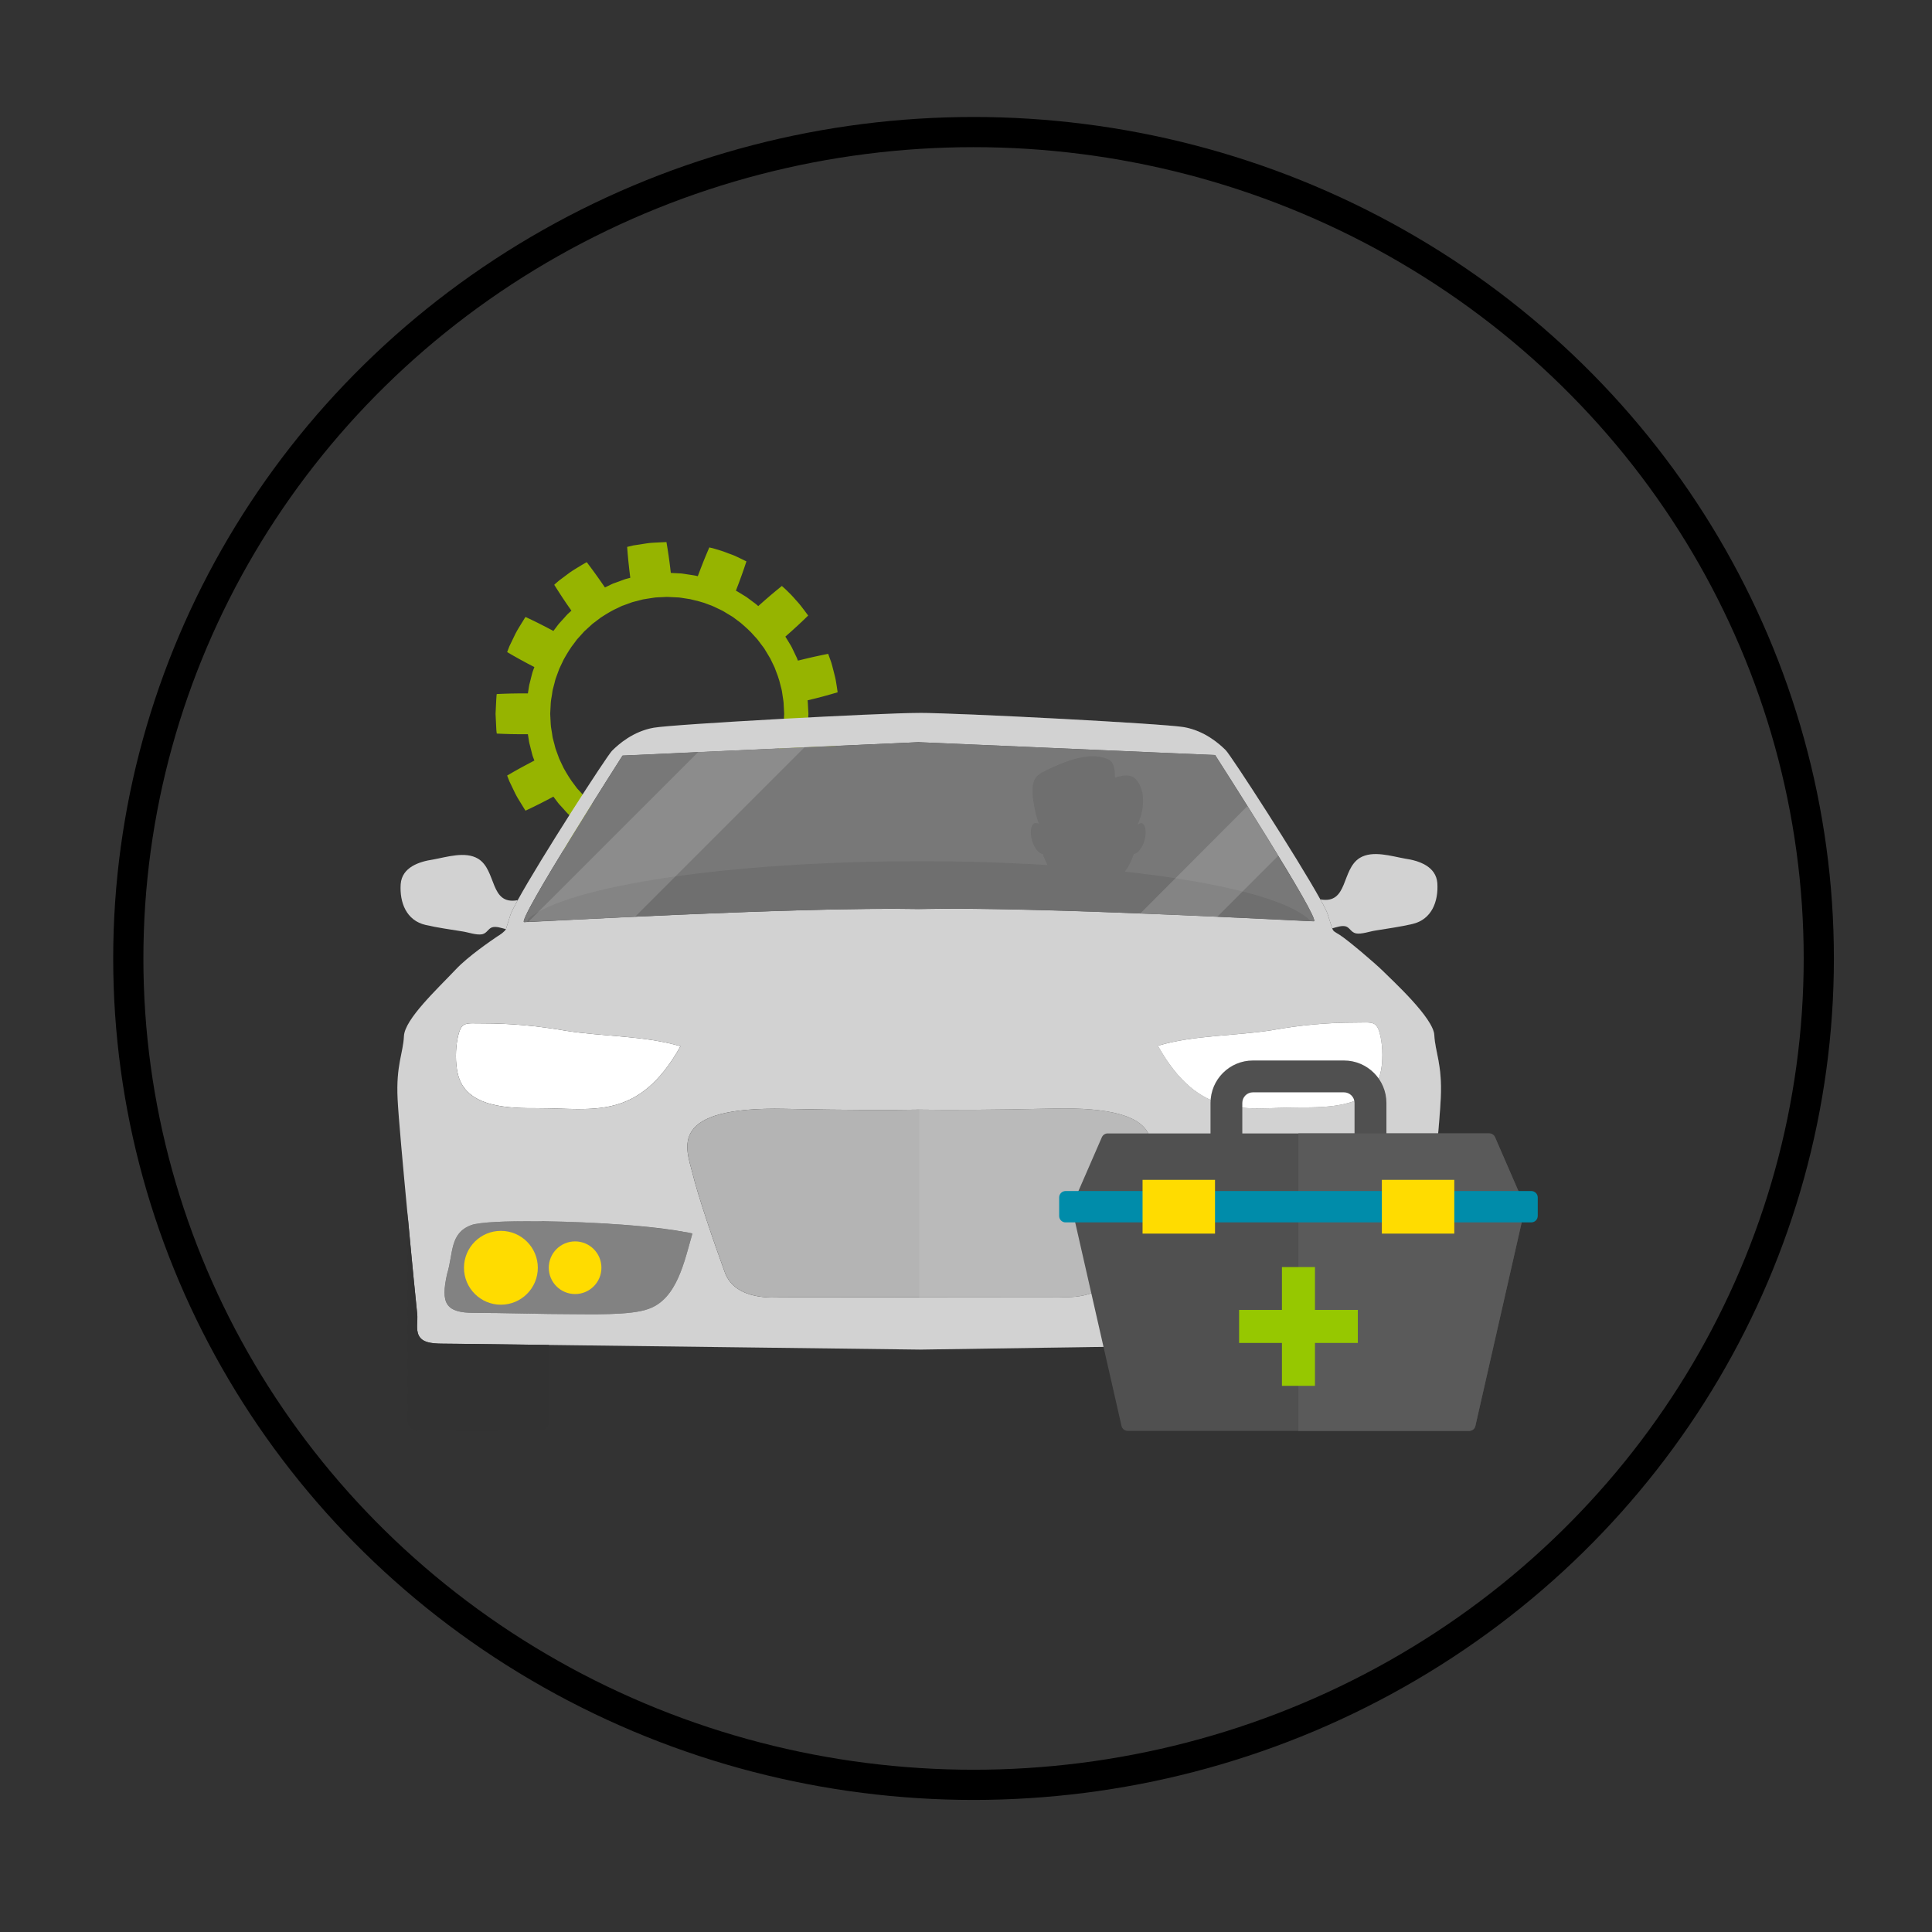
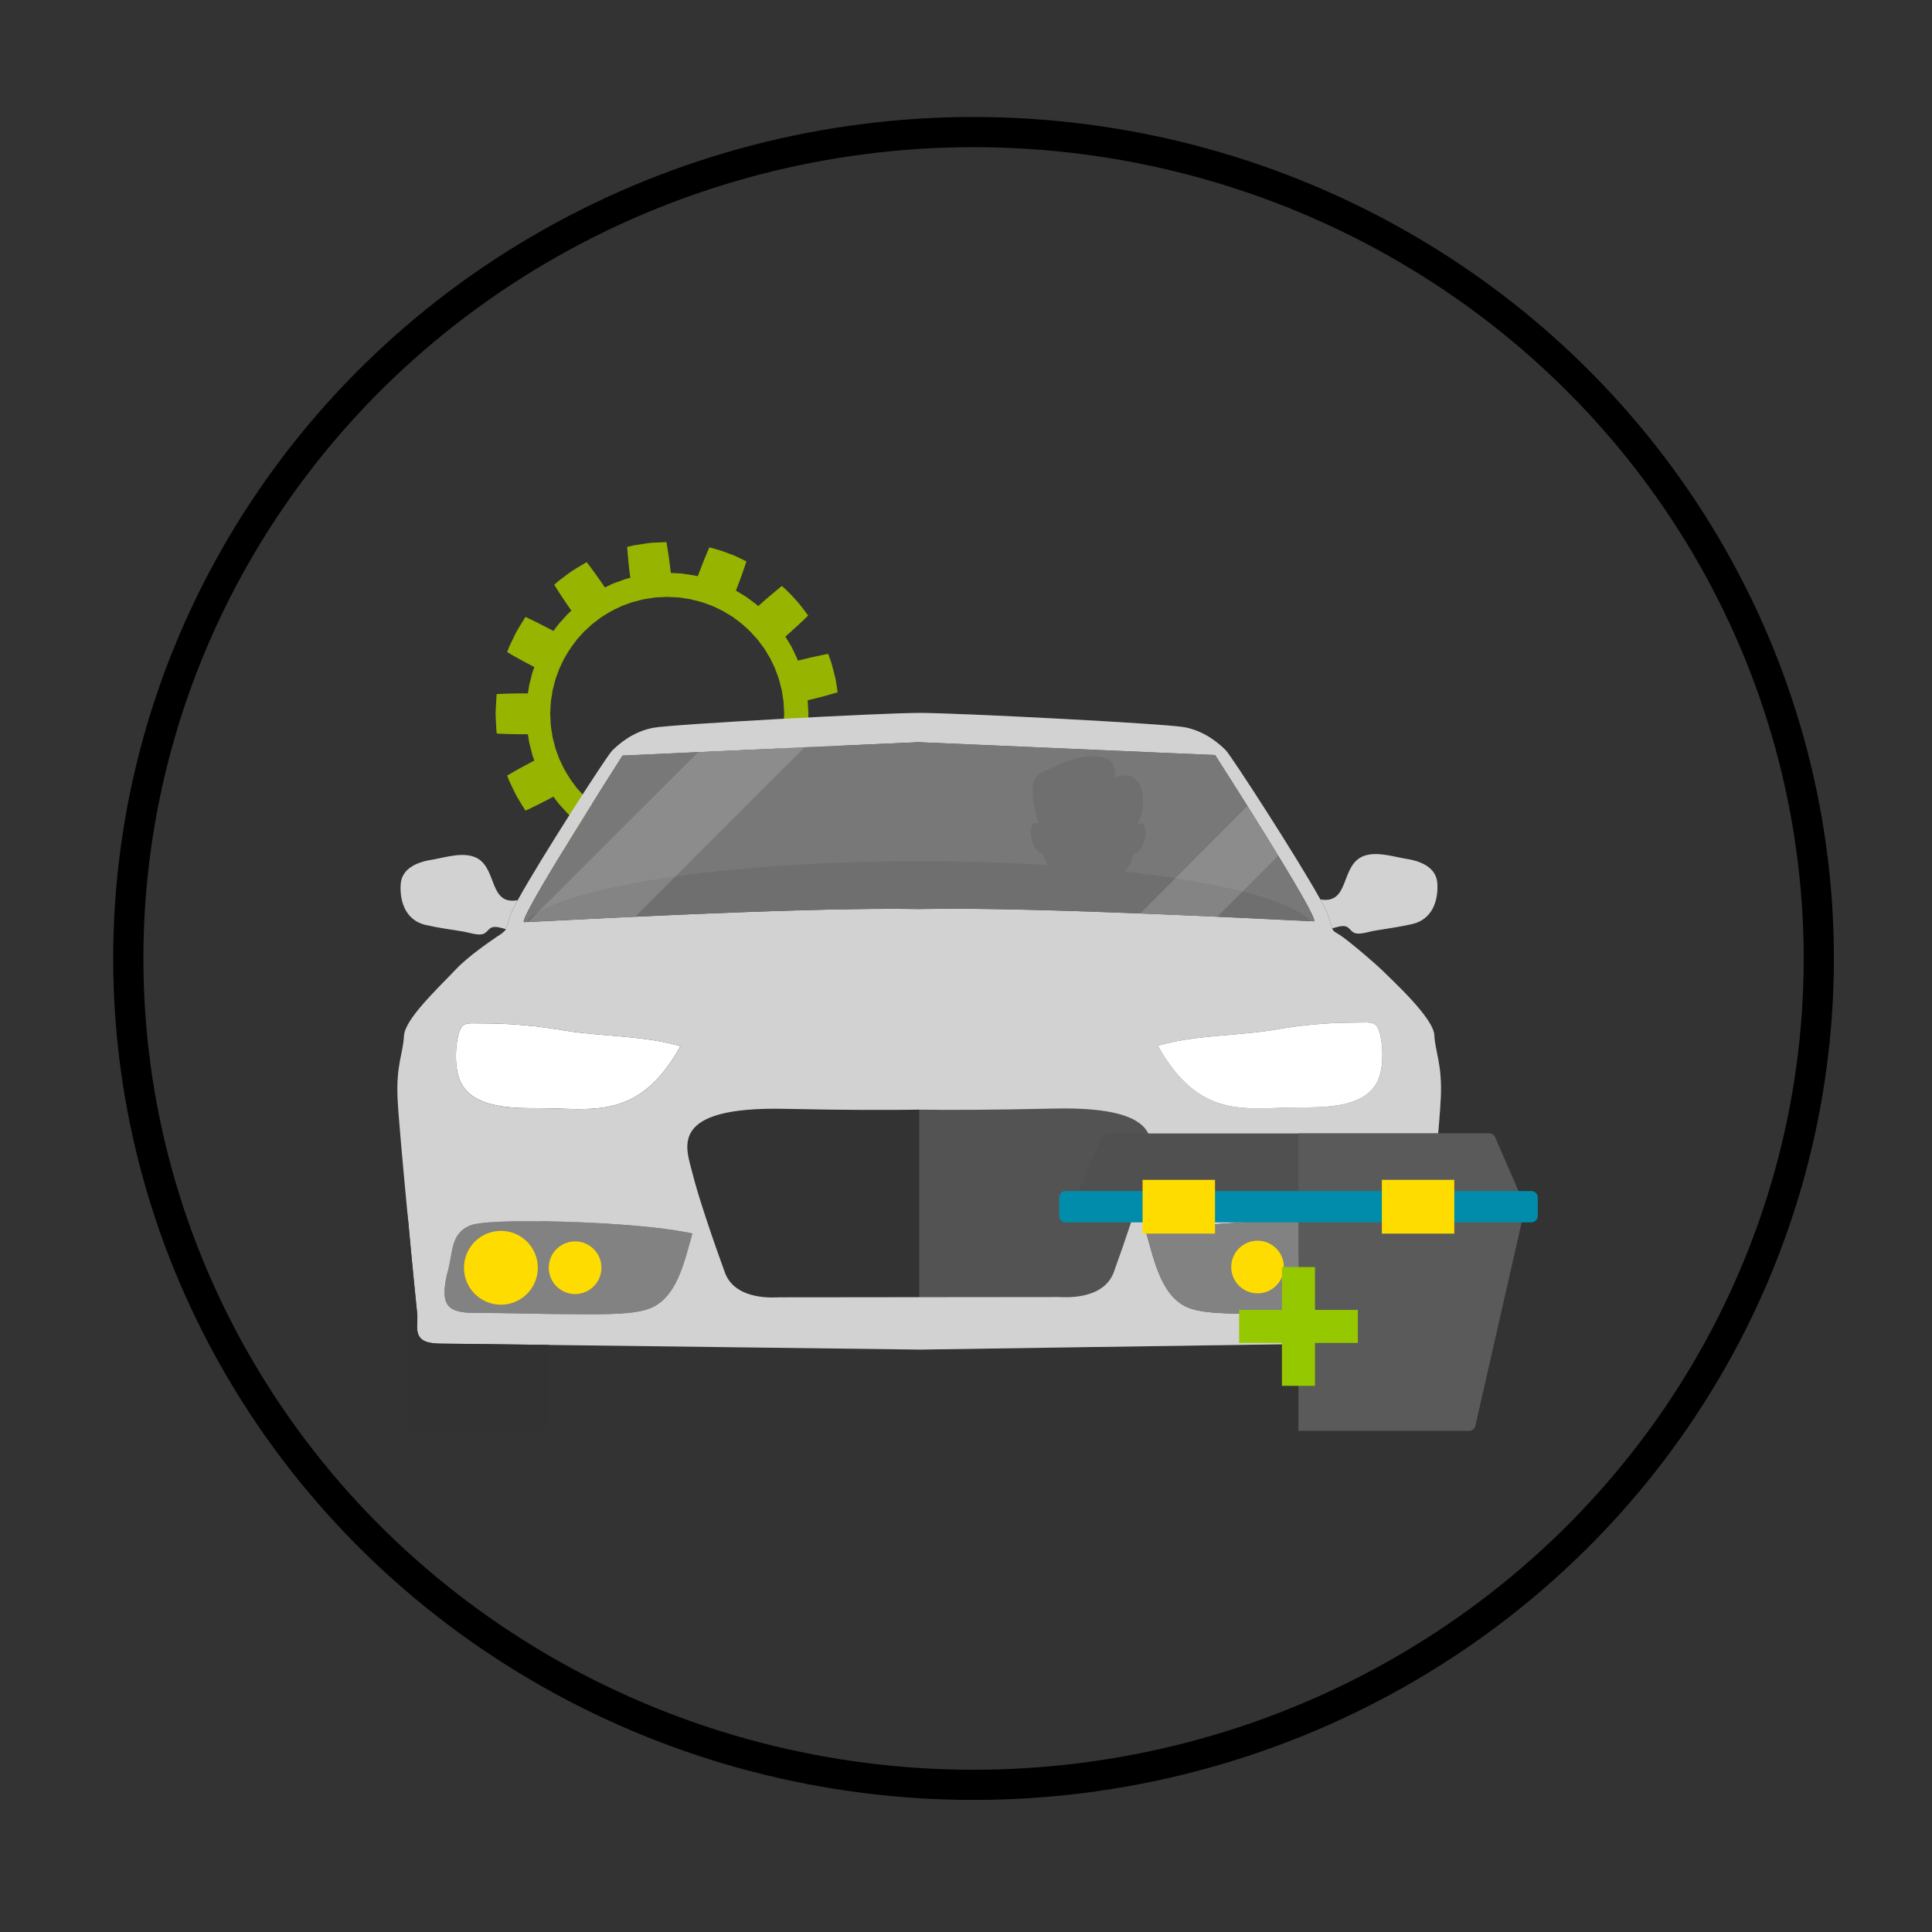
<svg xmlns="http://www.w3.org/2000/svg" version="1.1" x="0px" y="0px" width="64px" height="64px" viewBox="0 0 64 64" enable-background="new 0 0 64 64" xml:space="preserve">
  <rect x="0" y="0" width="64" height="64" fill="#333333" stroke="none" />
  <g id="Layer_2">
    <ellipse fill="none" stroke="#000000" stroke-miterlimit="10" cx="32.25" cy="31.75" rx="28" ry="27.375" />
  </g>
  <g id="Layer_1" display="none">
    <g display="inline">
      <path fill="#3DC0CD" d="M27.758,39.19c-4.242,2.951-2.229,6.7,0,6.711C29.987,45.891,32,42.142,27.758,39.19z" />
      <rect x="26.708" y="15.125" fill="#475150" width="1.994" height="5.444" />
-       <path fill="#FF5122" d="M30.173,14.038v2.122c-0.646,0.267-1.534,0.431-2.513,0.431c-0.934,0-1.785-0.149-2.422-0.395v-2.194    c0.637-0.245,1.488-0.394,2.422-0.394C28.639,13.607,29.526,13.771,30.173,14.038z" />
      <g>
        <g>
          <polygon fill="#FF5122" points="26.008,16.317 18.899,16.47 18.899,13.728 26.008,13.88     " />
          <path fill="#EA3207" d="M26.008,16.673c0,0.28-0.228,0.508-0.508,0.508h-0.719c-0.28,0-0.508-0.228-0.508-0.508v-3.25      c0-0.28,0.228-0.508,0.508-0.508H25.5c0.28,0,0.508,0.228,0.508,0.508V16.673z" />
        </g>
        <g>
          <polygon fill="#FF5122" points="29.402,13.779 36.512,13.626 36.512,16.368 29.402,16.216     " />
          <path fill="#EA3207" d="M29.402,13.423c0-0.28,0.228-0.508,0.508-0.508h0.719c0.281,0,0.508,0.228,0.508,0.508v3.25      c0,0.28-0.227,0.508-0.508,0.508H29.91c-0.28,0-0.508-0.228-0.508-0.508V13.423z" />
        </g>
      </g>
      <rect x="28.981" y="19.674" fill="#A9ABB3" width="17.528" height="5.367" />
      <path fill="#BFBFBF" d="M27.679,17.908v18.406h-3.045V20.958C24.634,18.936,26.152,17.919,27.679,17.908z" />
      <rect x="23.98" y="32.99" fill="#A9ABB3" width="7.451" height="4.717" />
      <circle fill="#71EAE6" cx="27.042" cy="43.455" r="0.716" />
      <path fill="#A9ABB3" d="M30.777,20.958v15.357h-3.098V17.908C29.225,17.897,30.777,18.914,30.777,20.958z" />
      <path fill="#BFBFBF" d="M44.532,25.806c0,0.308-0.249,0.557-0.558,0.557h-6.897c-0.308,0-0.558-0.25-0.558-0.557v-6.898    c0-0.308,0.25-0.558,0.558-0.558h6.897c0.309,0,0.558,0.25,0.558,0.558V25.806z" />
      <circle fill="#828282" cx="40.526" cy="22.357" r="3.173" />
      <polygon fill="#E0E2EB" points="38.456,21.162 40.526,19.967 42.596,21.162 42.596,23.552 40.526,24.747 38.456,23.552   " />
      <path fill="#313C3B" d="M42.336,20.907v3.797h-3.621v-3.797c-1.416,0.677-2.396,2.123-2.396,3.797c0,2.553,2.161,3.335,1.086,7.43    l0,0l-2.073,8.223l2.58,0.549l2.415-10.58c1.589-2.02,4.404-2.587,4.404-5.622C44.731,23.03,43.753,21.584,42.336,20.907z" />
      <path fill="#D1311A" d="M37.093,50.947l1.935-11.68l-4.048-0.861l-3.354,11.379c-0.367,1.411,0.518,2.845,1.944,3.147l0.467,0.1    C35.464,53.336,36.854,52.387,37.093,50.947z M34.225,51.003c-0.568-0.12-0.93-0.679-0.81-1.245    c0.12-0.568,0.679-0.93,1.245-0.809c0.568,0.12,0.93,0.678,0.81,1.245C35.349,50.762,34.791,51.123,34.225,51.003z" />
    </g>
  </g>
  <g id="Layer_3" display="none">
    <g display="inline">
      <g>
-         <path fill="#0071BC" d="M47.16,18.606H15.035c-0.661,0-1.195,0.499-1.195,1.113v22.393c0,0.614,0.535,1.112,1.195,1.112H47.16     c0.66,0,1.195-0.498,1.195-1.112V19.719C48.355,19.105,47.82,18.606,47.16,18.606z M45.029,39.523     c0,0.473-0.432,0.855-0.965,0.855H18.131c-0.533,0-0.965-0.383-0.965-0.855V22.308c0-0.473,0.432-0.855,0.965-0.855h25.934     c0.533,0,0.965,0.383,0.965,0.855V39.523z" />
        <path fill="#0071BC" d="M11.569,44.142v1.485c0,0.814,0.605,1.475,1.353,1.475h36.352c0.747,0,1.353-0.66,1.353-1.475v-1.485     H11.569z M33.787,45.861h-5.379c-0.202,0-0.365-0.171-0.365-0.381c0-0.211,0.164-0.381,0.365-0.381h5.379     c0.201,0,0.365,0.17,0.365,0.381C34.152,45.69,33.988,45.861,33.787,45.861z" />
      </g>
    </g>
  </g>
  <g id="Layer_4" display="none">
    <g display="inline">
      <path fill="#2D2D2D" d="M22.418,23.262c0,0.533-0.433,0.965-0.965,0.965H17.59c-0.534,0-0.965-0.432-0.965-0.965v-0.966    c0-0.533,0.432-0.966,0.965-0.966h3.863c0.533,0,0.965,0.433,0.965,0.966V23.262z" />
      <path fill="#EB5A48" d="M45.594,22.779H14.693c-1.067,0-1.931,0.865-1.931,1.932v17.381c0,1.066,0.864,1.932,1.931,1.932h30.901    c1.066,0,1.931-0.865,1.931-1.932V24.71C47.524,23.644,46.66,22.779,45.594,22.779z" />
      <g>
        <circle fill="#D8D7D6" cx="35.454" cy="33.401" r="9.174" />
-         <path fill="#EEEEEE" d="M35.454,40.402c-3.86,0-7-3.14-7-7.001c0-3.86,3.14-7.001,7-7.001c3.861,0,7.001,3.141,7.001,7.001     C42.455,37.263,39.315,40.402,35.454,40.402z" />
+         <path fill="#EEEEEE" d="M35.454,40.402c-3.86,0-7-3.14-7-7.001c0-3.86,3.14-7.001,7-7.001c3.861,0,7.001,3.141,7.001,7.001     C42.455,37.263,39.315,40.402,35.454,40.402" />
        <circle fill="#2EAEB7" cx="35.454" cy="33.401" r="4.828" />
        <path fill="#586273" d="M38.352,34.85c0,0.267-0.217,0.483-0.483,0.483H33.04c-0.266,0-0.483-0.217-0.483-0.483v-2.897     c0-0.265,0.217-0.482,0.483-0.482h4.828c0.267,0,0.483,0.217,0.483,0.482V34.85z" />
      </g>
      <g>
        <path fill="#2D2D2D" d="M25.315,27.607c0,0.534-0.433,0.966-0.966,0.966h-7.725c-0.534,0-0.966-0.432-0.966-0.966v-0.965     c0-0.534,0.433-0.966,0.966-0.966h7.725c0.533,0,0.966,0.433,0.966,0.966V27.607z" />
        <rect x="17.59" y="25.676" fill="#F6C700" width="5.794" height="2.897" />
      </g>
      <circle fill="#BC3B31" cx="21.935" cy="31.953" r="1.448" />
    </g>
  </g>
  <g id="Layer_5" display="none">
    <g display="inline">
      <path d="M32.938,13.728c-6.129,0-11.116,4.987-11.116,11.117c0,3.25,1.422,6.327,3.902,8.444c0.674,0.575,1.372,1.719,1.372,2.637    v2.408h-1.063v5.613c0,2.108,0.911,3.999,2.344,5.296c0.652,1.03,2.384,1.742,4.491,1.773c0.023,0,0.046,0.004,0.07,0.004    c0.008,0,0.016-0.001,0.024-0.001c0.016,0,0.031,0.001,0.047,0.001c2.348,0,4.258-0.848,4.773-2.042    c0.6-0.604,1.086-1.32,1.438-2.113l0.181,0.021l0.044-0.403l-0.066-0.008c0.295-0.786,0.464-1.637,0.464-2.527v-5.613h-1.063    v-2.408c0-0.918,0.697-2.062,1.372-2.637c2.479-2.117,3.902-5.194,3.902-8.444C44.056,18.715,39.068,13.728,32.938,13.728z     M33.033,50.309c-1.622,0-2.939-0.395-3.004-0.891h6.007C35.972,49.914,34.653,50.309,33.033,50.309z M37.563,48.014h-9.25    c-0.595-0.712-1.032-1.563-1.269-2.498l11.325,1.256C38.149,47.219,37.879,47.637,37.563,48.014z M38.553,46.384l-11.602-1.286    c-0.068-0.374-0.107-0.758-0.107-1.15v-0.887l12.166,1.35C38.96,45.104,38.806,45.77,38.553,46.384z M39.033,43.947    c0,0.02-0.002,0.037-0.002,0.057L26.88,42.657l-0.037,0.33v-2.358l12.189,1.352V43.947z M39.033,39.145v2.428L26.88,40.226    l-0.037,0.329v-1.41H39.033z M30.699,23.613c0.3,0.115,0.62,0.172,0.938,0.172c0.4,0,0.792-0.089,1.128-0.251    c0.303,0.162,0.656,0.251,1.016,0.251c0.231,0,0.465-0.038,0.687-0.111c0.018,0.2,0.098,0.405,0.251,0.595    c0.302,0.376,0.862,0.674,1.482,0.674c0.063,0,0.129-0.008,0.192-0.015l-1.871,6.414c-0.304-0.654-0.962-1.111-1.729-1.111    c-0.781,0-1.453,0.473-1.749,1.146l-2.146-6.439c0.024,0.001,0.047,0.005,0.07,0.005c0.62,0,1.181-0.298,1.483-0.674    C30.619,24.059,30.697,23.832,30.699,23.613z M32.394,22.939c-0.422-0.579-0.249-1.319,0.373-1.731    c0.689,0.413,0.883,1.152,0.413,1.731c-0.112,0.138-0.253,0.254-0.413,0.35C32.623,23.193,32.495,23.077,32.394,22.939z     M34.299,32.141v6.193h-3.01v-6.193c0-0.83,0.675-1.504,1.505-1.504S34.299,31.311,34.299,32.141z M39.627,32.672    c-0.823,0.703-1.657,2.046-1.657,3.254v2.408h-3.266V32.17l2.165-7.423l-0.123-0.036l-0.018-0.053    c-0.03,0.01-0.061,0.014-0.091,0.021l-0.157-0.046l-0.025,0.088c-0.652,0.097-1.269-0.194-1.578-0.58    c-0.146-0.181-0.209-0.369-0.207-0.548c0.023-0.01,0.047-0.018,0.068-0.029l-0.063-0.086c0.014-0.065,0.035-0.129,0.07-0.188    l-0.175-0.103c-0.05,0.084-0.08,0.173-0.098,0.265c-0.485,0.192-1.04,0.167-1.488-0.041c0.163-0.104,0.309-0.225,0.425-0.369    c0.553-0.681,0.309-1.557-0.529-2.024l-0.063-0.087c-0.019,0.009-0.035,0.02-0.052,0.029c-0.02-0.01-0.038-0.021-0.058-0.029    l-0.101,0.124c-0.708,0.475-0.907,1.323-0.422,1.987c0.101,0.138,0.227,0.257,0.366,0.358c-0.55,0.24-1.255,0.255-1.839-0.007    l-0.025,0.031c-0.018-0.082-0.045-0.162-0.089-0.236l-0.175,0.103c0.149,0.253,0.102,0.563-0.13,0.852    c-0.292,0.363-0.855,0.638-1.464,0.588l-0.035-0.104l-0.202,0.067c-0.051-0.012-0.102-0.019-0.152-0.036l-0.031,0.097l0,0l0,0    l-0.031,0.096c0.023,0.007,0.045,0.01,0.068,0.016l2.436,7.307v6.161h-2.976v-2.408c0-1.208-0.833-2.551-1.656-3.254    c-2.3-1.962-3.618-4.815-3.618-7.827c0-5.683,4.623-10.306,10.306-10.306c5.683,0,10.307,4.624,10.307,10.306    C43.245,27.856,41.926,30.71,39.627,32.672z" />
    </g>
  </g>
  <g id="Layer_6">
    <g>
      <g>
        <path fill="#96B400" d="M27.031,24.166c-0.094-0.024-0.189-0.047-0.277-0.068c0.001-0.033,0.007-0.066,0.007-0.097     c0.011-0.211,0.019-0.353,0.019-0.353s-0.008-0.14-0.019-0.353c0-0.031-0.005-0.064-0.007-0.097     c0.088-0.021,0.184-0.044,0.278-0.067c0.36-0.09,0.716-0.198,0.716-0.198s-0.013-0.082-0.03-0.203     c-0.009-0.061-0.021-0.132-0.034-0.208c-0.014-0.076-0.037-0.155-0.056-0.235c-0.044-0.158-0.076-0.32-0.124-0.435     c-0.043-0.116-0.07-0.193-0.07-0.193s-0.367,0.071-0.728,0.158c-0.095,0.022-0.188,0.045-0.274,0.067     c-0.012-0.03-0.024-0.062-0.035-0.09c-0.092-0.191-0.153-0.319-0.153-0.319s-0.013-0.033-0.044-0.085     c-0.033-0.052-0.079-0.127-0.133-0.219c-0.016-0.025-0.035-0.054-0.051-0.082c0.067-0.06,0.141-0.124,0.213-0.189     c0.279-0.249,0.543-0.509,0.543-0.509s-0.05-0.066-0.123-0.166c-0.073-0.099-0.173-0.23-0.286-0.349     c-0.212-0.251-0.463-0.465-0.463-0.465s-0.292,0.233-0.57,0.478c-0.073,0.064-0.145,0.128-0.212,0.188     c-0.025-0.021-0.051-0.044-0.074-0.064c-0.169-0.127-0.283-0.211-0.283-0.211s-0.026-0.023-0.081-0.054     c-0.052-0.032-0.127-0.079-0.218-0.133c-0.026-0.015-0.056-0.032-0.084-0.049c0.033-0.084,0.068-0.176,0.102-0.267     c0.132-0.349,0.246-0.702,0.246-0.702s-0.074-0.037-0.185-0.091c-0.056-0.025-0.121-0.056-0.189-0.09     c-0.071-0.032-0.15-0.058-0.227-0.086c-0.306-0.125-0.628-0.196-0.628-0.196s-0.15,0.342-0.282,0.689     c-0.035,0.089-0.069,0.18-0.1,0.264c-0.032-0.008-0.066-0.016-0.095-0.022c-0.209-0.032-0.349-0.054-0.349-0.054     s-0.036-0.006-0.096-0.014c-0.062-0.003-0.15-0.008-0.255-0.013c-0.031-0.002-0.066-0.003-0.098-0.005     c-0.01-0.09-0.021-0.186-0.034-0.283c-0.024-0.185-0.05-0.371-0.073-0.51c-0.022-0.137-0.038-0.229-0.038-0.229     s-0.083,0.003-0.206,0.009c-0.122,0.01-0.287,0.007-0.449,0.034c-0.163,0.024-0.325,0.05-0.447,0.069     c-0.12,0.029-0.2,0.048-0.2,0.048s0.026,0.375,0.07,0.744c0.01,0.097,0.022,0.192,0.034,0.28     c-0.031,0.009-0.065,0.017-0.094,0.024c-0.104,0.023-0.184,0.064-0.243,0.082c-0.058,0.021-0.09,0.033-0.09,0.033     s-0.033,0.013-0.092,0.033c-0.06,0.018-0.138,0.059-0.233,0.105c-0.027,0.012-0.059,0.027-0.088,0.042     c-0.051-0.074-0.105-0.153-0.161-0.233c-0.213-0.306-0.441-0.604-0.441-0.604s-0.019,0.009-0.051,0.027     c-0.03,0.018-0.074,0.044-0.128,0.075c-0.104,0.066-0.249,0.146-0.383,0.241c-0.131,0.099-0.263,0.197-0.361,0.27     c-0.096,0.079-0.154,0.136-0.154,0.136s0.198,0.319,0.407,0.625c0.055,0.08,0.109,0.159,0.162,0.232     c-0.024,0.022-0.051,0.045-0.073,0.066c-0.081,0.069-0.133,0.141-0.176,0.185c-0.042,0.046-0.065,0.071-0.065,0.071     s-0.023,0.026-0.065,0.072c-0.044,0.043-0.094,0.116-0.159,0.201c-0.02,0.023-0.039,0.051-0.059,0.077     c-0.079-0.042-0.165-0.087-0.25-0.132c-0.331-0.173-0.673-0.331-0.673-0.331s-0.014,0.016-0.032,0.047     c-0.02,0.03-0.045,0.074-0.078,0.126c-0.063,0.107-0.156,0.244-0.229,0.391c-0.071,0.149-0.142,0.298-0.196,0.407     c-0.046,0.115-0.074,0.193-0.074,0.193s0.323,0.191,0.652,0.365c0.085,0.046,0.17,0.09,0.25,0.131     c-0.012,0.031-0.024,0.064-0.035,0.092c-0.04,0.098-0.052,0.187-0.071,0.245c-0.015,0.06-0.023,0.094-0.023,0.094     s-0.008,0.034-0.024,0.094c-0.019,0.06-0.031,0.146-0.047,0.251c-0.003,0.03-0.01,0.063-0.015,0.096c-0.09,0-0.186,0-0.282,0     c-0.374,0.002-0.75,0.021-0.75,0.021s-0.014,0.082-0.017,0.204c-0.006,0.124-0.015,0.288-0.022,0.451     c0.007,0.164,0.016,0.328,0.022,0.452c0.003,0.123,0.019,0.203,0.019,0.203s0.375,0.02,0.748,0.021     c0.097,0.001,0.193,0.001,0.282,0c0.005,0.033,0.012,0.068,0.015,0.097c0.016,0.104,0.028,0.192,0.047,0.251     c0.016,0.06,0.024,0.094,0.024,0.094s0.009,0.034,0.024,0.094c0.018,0.058,0.03,0.147,0.07,0.245     c0.011,0.028,0.022,0.061,0.035,0.091c-0.081,0.042-0.166,0.085-0.25,0.132c-0.329,0.173-0.652,0.365-0.652,0.365     s0.027,0.077,0.074,0.192c0.054,0.111,0.125,0.26,0.196,0.407c0.073,0.147,0.166,0.284,0.229,0.389     c0.032,0.054,0.058,0.097,0.078,0.128c0.018,0.032,0.032,0.047,0.032,0.047s0.342-0.159,0.673-0.332     c0.085-0.044,0.171-0.089,0.25-0.132c0.02,0.027,0.039,0.055,0.059,0.079c0.065,0.084,0.114,0.157,0.159,0.2     c0.042,0.046,0.065,0.071,0.065,0.071s0.024,0.026,0.065,0.072c0.043,0.043,0.096,0.117,0.176,0.185     c0.022,0.02,0.049,0.043,0.073,0.066c-0.052,0.073-0.107,0.152-0.162,0.231c-0.209,0.307-0.407,0.626-0.407,0.626     s0.06,0.057,0.154,0.135c0.099,0.074,0.23,0.172,0.361,0.271c0.134,0.095,0.279,0.174,0.383,0.24     c0.054,0.032,0.098,0.059,0.128,0.077c0.032,0.015,0.051,0.025,0.051,0.025s0.229-0.299,0.441-0.605     c0.056-0.079,0.11-0.158,0.161-0.233c0.029,0.015,0.061,0.03,0.088,0.042c0.095,0.046,0.174,0.086,0.233,0.104     c0.059,0.022,0.092,0.034,0.092,0.034s0.033,0.012,0.09,0.033c0.059,0.018,0.139,0.058,0.243,0.081     c0.029,0.007,0.063,0.017,0.094,0.025c-0.011,0.088-0.024,0.185-0.034,0.28c-0.044,0.37-0.07,0.744-0.07,0.744     s0.081,0.019,0.201,0.049c0.122,0.019,0.284,0.043,0.447,0.068c0.163,0.028,0.328,0.023,0.449,0.034     c0.125,0.006,0.206,0.01,0.206,0.01s0.015-0.092,0.038-0.23c0.022-0.139,0.049-0.325,0.073-0.51     c0.012-0.096,0.023-0.192,0.034-0.282c0.032-0.002,0.067-0.003,0.098-0.005c0.104-0.005,0.193-0.01,0.255-0.013     c0.061-0.007,0.096-0.013,0.096-0.013s0.14-0.021,0.349-0.054c0.029-0.006,0.063-0.014,0.095-0.022     c0.03,0.084,0.065,0.175,0.1,0.265c0.132,0.346,0.283,0.688,0.283,0.688c0,0,0.321-0.072,0.627-0.196     c0.077-0.03,0.156-0.056,0.227-0.086c0.069-0.034,0.133-0.065,0.189-0.091c0.111-0.055,0.185-0.09,0.185-0.09     s-0.114-0.354-0.246-0.702c-0.032-0.091-0.068-0.182-0.102-0.266c0.028-0.017,0.059-0.034,0.084-0.05     c0.091-0.055,0.166-0.101,0.218-0.133c0.054-0.03,0.081-0.054,0.081-0.054s0.113-0.084,0.283-0.212     c0.023-0.02,0.049-0.042,0.074-0.063c0.067,0.06,0.139,0.124,0.212,0.187c0.279,0.245,0.57,0.478,0.57,0.478     s0.251-0.213,0.463-0.465c0.115-0.119,0.213-0.25,0.286-0.35c0.073-0.098,0.123-0.164,0.123-0.164s-0.264-0.26-0.543-0.51     c-0.072-0.065-0.146-0.129-0.213-0.188c0.017-0.028,0.035-0.057,0.051-0.083c0.054-0.091,0.101-0.166,0.133-0.218     c0.031-0.053,0.044-0.087,0.044-0.087s0.062-0.127,0.153-0.317c0.011-0.028,0.023-0.061,0.035-0.091     c0.087,0.023,0.18,0.046,0.274,0.068c0.361,0.087,0.728,0.158,0.728,0.158s0.027-0.077,0.07-0.193     c0.048-0.114,0.079-0.276,0.124-0.436c0.02-0.079,0.042-0.159,0.056-0.234c0.013-0.077,0.024-0.148,0.034-0.208     c0.017-0.122,0.03-0.204,0.03-0.204S27.391,24.255,27.031,24.166z M25.497,25.518c-0.028,0.044-0.064,0.106-0.111,0.181     c-0.024,0.038-0.048,0.079-0.074,0.122c-0.031,0.039-0.064,0.082-0.095,0.125c-0.066,0.088-0.133,0.184-0.217,0.267     c-0.151,0.18-0.331,0.332-0.463,0.447c-0.141,0.105-0.234,0.175-0.234,0.175s-0.021,0.021-0.067,0.045     c-0.044,0.027-0.107,0.064-0.182,0.11c-0.038,0.022-0.077,0.049-0.121,0.071c-0.045,0.021-0.093,0.045-0.142,0.069     c-0.099,0.049-0.204,0.101-0.315,0.135c-0.216,0.091-0.446,0.139-0.615,0.181c-0.173,0.027-0.29,0.043-0.29,0.043     s-0.028,0.006-0.079,0.012c-0.052,0.003-0.125,0.006-0.212,0.01c-0.089,0.004-0.191,0.014-0.301,0.002     c-0.109-0.01-0.228-0.002-0.344-0.024c-0.115-0.019-0.231-0.032-0.339-0.054c-0.105-0.027-0.205-0.053-0.29-0.074     c-0.086-0.019-0.152-0.053-0.201-0.067c-0.048-0.019-0.075-0.029-0.075-0.029s-0.027-0.009-0.076-0.026     c-0.049-0.014-0.114-0.049-0.192-0.086c-0.162-0.07-0.363-0.189-0.559-0.318c-0.093-0.07-0.187-0.141-0.274-0.207     c-0.081-0.074-0.156-0.143-0.222-0.202c-0.068-0.056-0.11-0.117-0.147-0.153c-0.034-0.038-0.054-0.06-0.054-0.06     s-0.02-0.021-0.055-0.059c-0.037-0.035-0.077-0.097-0.13-0.167c-0.111-0.137-0.233-0.336-0.348-0.541     c-0.048-0.106-0.103-0.21-0.147-0.31c-0.037-0.104-0.073-0.199-0.103-0.281c-0.034-0.082-0.042-0.155-0.058-0.204     c-0.013-0.05-0.021-0.078-0.021-0.078s-0.006-0.029-0.02-0.078c-0.017-0.049-0.027-0.121-0.038-0.208     c-0.012-0.087-0.037-0.187-0.042-0.296c-0.006-0.11-0.012-0.228-0.018-0.345c0.006-0.117,0.012-0.234,0.018-0.344     c0.005-0.11,0.03-0.21,0.042-0.296c0.011-0.087,0.021-0.16,0.038-0.209c0.013-0.05,0.02-0.078,0.02-0.078     s0.008-0.028,0.021-0.077c0.016-0.049,0.024-0.123,0.058-0.204c0.03-0.082,0.066-0.179,0.103-0.281     c0.044-0.1,0.099-0.203,0.147-0.31c0.114-0.204,0.236-0.404,0.348-0.54c0.053-0.07,0.093-0.131,0.13-0.167     c0.035-0.038,0.055-0.06,0.055-0.06s0.021-0.021,0.054-0.06c0.037-0.036,0.079-0.097,0.147-0.153     c0.065-0.059,0.141-0.128,0.222-0.203c0.087-0.064,0.182-0.136,0.274-0.207c0.196-0.128,0.397-0.249,0.559-0.317     c0.079-0.039,0.143-0.073,0.192-0.086c0.049-0.018,0.076-0.028,0.076-0.028s0.027-0.009,0.075-0.027     c0.049-0.014,0.115-0.049,0.201-0.067c0.084-0.022,0.184-0.047,0.29-0.075c0.107-0.021,0.224-0.034,0.339-0.054     c0.116-0.022,0.233-0.014,0.344-0.024c0.109-0.011,0.212-0.002,0.301,0.003c0.087,0.004,0.16,0.007,0.212,0.01     c0.051,0.006,0.079,0.011,0.079,0.011s0.116,0.018,0.29,0.045c0.169,0.042,0.399,0.089,0.615,0.179     c0.112,0.036,0.216,0.088,0.314,0.136c0.05,0.023,0.098,0.047,0.143,0.069c0.044,0.022,0.083,0.049,0.121,0.072     c0.075,0.044,0.138,0.083,0.182,0.109c0.045,0.024,0.067,0.045,0.067,0.045s0.093,0.07,0.233,0.175     c0.133,0.116,0.313,0.267,0.463,0.447c0.084,0.082,0.15,0.178,0.217,0.267c0.031,0.044,0.064,0.086,0.095,0.126     c0.026,0.043,0.05,0.084,0.074,0.121c0.045,0.075,0.083,0.136,0.109,0.182c0.029,0.042,0.038,0.069,0.038,0.07     c0,0,0.051,0.106,0.127,0.263c0.062,0.164,0.152,0.38,0.2,0.609c0.014,0.057,0.033,0.112,0.042,0.169     c0.009,0.057,0.018,0.113,0.025,0.167c0.016,0.109,0.036,0.209,0.035,0.298c0.01,0.176,0.016,0.293,0.016,0.293     s-0.005,0.117-0.016,0.293c0.001,0.089-0.019,0.189-0.035,0.298c-0.007,0.054-0.016,0.109-0.025,0.167     c-0.009,0.056-0.028,0.112-0.042,0.169c-0.048,0.229-0.139,0.445-0.2,0.608c-0.077,0.159-0.127,0.264-0.127,0.264     S25.524,25.476,25.497,25.518z" />
      </g>
      <g>
        <path fill="#FFFFFF" d="M22.542,34.658c-1.39,2.488-2.924,2.051-4.69,2.052c-0.962,0.002-2.445,0.003-2.691-1.162     c-0.077-0.321-0.077-0.802,0-1.165c0.12-0.559,0.243-0.481,0.842-0.482c0.921,0,1.808,0.082,2.729,0.242     C19.937,34.339,21.341,34.301,22.542,34.658z" />
        <path fill="#828282" d="M22.937,40.862c-0.266,0.912-0.504,2.179-1.467,2.502c-0.588,0.216-1.944,0.169-2.587,0.169     c-1.071,0.001-2.092-0.042-3.164-0.042c-0.963,0.001-1.123-0.319-0.909-1.283c0.214-0.696,0.083-1.357,0.8-1.624     C16.282,40.333,21.04,40.449,22.937,40.862z" />
        <path fill="#D2D2D2" d="M17.15,29.82c-0.125,0.225-0.21,0.395-0.241,0.486c-0.086,0.267-0.122,0.399-0.15,0.474     c-0.154-0.039-0.324-0.104-0.462-0.06c-0.136,0.054-0.161,0.186-0.32,0.228c-0.191,0.038-0.47-0.066-0.656-0.093     c-0.402-0.066-0.817-0.121-1.219-0.214c-0.644-0.146-0.868-0.747-0.829-1.351c0.041-0.562,0.613-0.748,1.068-0.816     c0.453-0.081,1.07-0.284,1.498-0.027C16.461,28.83,16.214,29.992,17.15,29.82z" />
        <path fill="#D2D2D2" d="M47.513,34.288c-0.031-0.563-1.345-1.768-1.722-2.141c-0.248-0.242-1.118-0.987-1.411-1.176     c-0.174-0.108-0.209-0.109-0.249-0.217c-0.028-0.075-0.065-0.209-0.153-0.477c-0.03-0.089-0.113-0.258-0.241-0.483     c-0.753-1.362-2.95-4.757-3.133-4.942c-0.216-0.216-0.698-0.642-1.381-0.764c-0.681-0.119-7.5-0.473-8.786-0.472     c-1.283,0.002-8.104,0.371-8.785,0.491c-0.682,0.122-1.164,0.548-1.379,0.764c-0.183,0.188-2.375,3.585-3.124,4.95     c-0.125,0.225-0.21,0.395-0.241,0.486c-0.086,0.267-0.122,0.399-0.15,0.474c-0.031,0.074-0.204,0.194-0.271,0.231     c-0.014,0.013-0.024,0.016-0.024,0.016c-0.189,0.129-0.951,0.646-1.362,1.083c-0.622,0.657-1.691,1.649-1.72,2.21     c-0.025,0.563-0.266,0.963-0.21,2.086c0.026,0.55,0.175,2.198,0.325,3.775c0.151,1.649,0.308,3.215,0.323,3.337     c0.027,0.241-0.053,0.51,0.053,0.722c0.11,0.216,0.375,0.27,0.802,0.27c0.131-0.002,1.554,0.018,3.505,0.042     c4.652,0.056,12.278,0.154,12.278,0.154s7.867-0.118,12.494-0.183c1.837-0.028,3.167-0.045,3.287-0.046     c0.426,0.001,0.693-0.054,0.804-0.269c0.104-0.213,0.024-0.482,0.051-0.723c0.019-0.166,0.292-2.992,0.474-5.079     c0.081-0.917,0.146-1.69,0.16-2.034C47.779,35.25,47.539,34.848,47.513,34.288z M44.89,33.873     c0.602-0.002,0.723-0.079,0.845,0.48c0.077,0.362,0.077,0.843,0.002,1.164c-0.243,1.166-1.726,1.168-2.688,1.168     c-1.765,0.003-3.301,0.443-4.693-2.044c1.197-0.359,2.604-0.322,3.809-0.521C43.082,33.957,43.97,33.873,44.89,33.873z      M20.622,25.032l9.815-0.446l9.816,0.426c0,0,3.538,5.508,3.27,5.508c-0.254,0.001-9.103-0.495-13.082-0.407     c-3.974-0.08-12.824,0.431-13.077,0.434C17.097,30.545,20.622,25.032,20.622,25.032z M15.161,34.383     c0.12-0.559,0.243-0.481,0.842-0.482c0.921,0,1.808,0.082,2.729,0.242c1.205,0.196,2.609,0.158,3.81,0.516     c-1.39,2.488-2.924,2.051-4.69,2.052c-0.962,0.002-2.445,0.003-2.691-1.162C15.084,35.227,15.084,34.746,15.161,34.383z      M21.469,43.364c-0.588,0.216-1.944,0.169-2.587,0.169c-0.238,0-0.471-0.004-0.702-0.006c-0.566-0.007-1.13-0.022-1.698-0.03     c-0.253-0.003-0.506-0.006-0.764-0.006c-0.963,0.001-1.123-0.319-0.909-1.283c0.214-0.696,0.083-1.357,0.8-1.624     c0.261-0.098,1.134-0.139,2.218-0.127c0.114-0.004,0.23-0.002,0.351,0.002c0.359,0.006,0.738,0.018,1.122,0.034     c0.227,0.01,0.457,0.022,0.685,0.034c0.084,0.003,0.168,0.011,0.247,0.017c0.126,0.006,0.248,0.015,0.369,0.024     c0.122,0.011,0.246,0.021,0.359,0.029c0.124,0.009,0.241,0.021,0.355,0.032c0.172,0.016,0.339,0.035,0.499,0.054     c0.11,0.013,0.214,0.024,0.315,0.041c0.084,0.011,0.168,0.022,0.244,0.034c0.039,0.007,0.078,0.014,0.116,0.021     c0.051,0.005,0.099,0.013,0.146,0.025c0.02,0.002,0.039,0.004,0.058,0.009c0.032,0.005,0.065,0.013,0.096,0.016     c0.053,0.014,0.099,0.021,0.148,0.032C22.671,41.774,22.432,43.041,21.469,43.364z M35.084,42.966l-9.256,0.009     c-0.132,0-1.47,0.133-1.818-0.829c-0.352-0.963-0.886-2.52-1.073-3.289c-0.202-0.816-0.857-2.212,3.075-2.125     c2.029,0.044,3.495,0.042,4.438,0.026c0.944,0.014,2.411,0.012,4.439-0.035c3.932-0.093,3.277,1.303,3.08,2.119     c-0.189,0.771-0.721,2.327-1.069,3.289C36.555,43.094,35.216,42.966,35.084,42.966z M45.195,43.462     c-0.762,0.002-1.497,0.024-2.244,0.037c-0.306,0.009-0.608,0.012-0.922,0.011c-0.642,0.002-1.999,0.051-2.587-0.163     c-0.962-0.32-1.204-1.588-1.471-2.5c0.065-0.016,0.137-0.029,0.209-0.041c0.098-0.021,0.201-0.036,0.307-0.055     c0.071-0.01,0.146-0.023,0.22-0.033c0.023-0.003,0.046-0.007,0.072-0.009c0.096-0.013,0.198-0.027,0.303-0.04     c0.009,0.001,0.019-0.003,0.026-0.004c0.104-0.011,0.207-0.023,0.315-0.035c0.263-0.028,0.539-0.054,0.827-0.075     c0.078-0.004,0.158-0.012,0.24-0.018c0.437-0.034,0.891-0.061,1.33-0.072c0.116-0.007,0.23-0.011,0.347-0.017     c0.084-0.004,0.167-0.004,0.247-0.006c0.1-0.003,0.197-0.003,0.293-0.007c0.084-0.004,0.161-0.006,0.239-0.003     c1.148-0.019,2.079,0.022,2.351,0.122c0.719,0.265,0.588,0.927,0.803,1.622C46.317,43.141,46.158,43.462,45.195,43.462z" />
        <path fill="#787878" d="M43.521,30.517c-0.098,0-1.399-0.07-3.196-0.15c-0.779-0.036-1.646-0.071-2.55-0.107     c-2.595-0.105-5.49-0.194-7.332-0.15c-2.354-0.044-6.427,0.116-9.403,0.257c-1.736,0.08-3.099,0.15-3.534,0.168     c-0.078,0.009-0.124,0.009-0.141,0.009c-0.265,0,3.258-5.516,3.258-5.516l2.506-0.115l3.524-0.16l3.78-0.167l9.819,0.425     c0,0,0.478,0.744,1.071,1.691c0.328,0.522,0.691,1.098,1.019,1.647C43.051,29.508,43.635,30.517,43.521,30.517z" />
        <path fill="#FFFFFF" d="M45.736,35.518c-0.243,1.166-1.726,1.168-2.688,1.168c-1.765,0.003-3.301,0.443-4.693-2.044     c1.197-0.359,2.604-0.322,3.809-0.521c0.919-0.163,1.807-0.247,2.727-0.247c0.602-0.002,0.723-0.079,0.845,0.48     C45.812,34.716,45.812,35.196,45.736,35.518z" />
        <path fill="#828282" d="M45.195,43.462c-1.073,0.002-2.093,0.047-3.166,0.048c-0.642,0.002-1.999,0.051-2.587-0.163     c-0.962-0.32-1.204-1.588-1.471-2.5c1.895-0.415,6.651-0.543,7.326-0.292c0.719,0.265,0.588,0.927,0.803,1.622     C46.317,43.141,46.158,43.462,45.195,43.462z" />
-         <path fill="#B4B4B4" d="M37.969,38.842c-0.189,0.771-0.721,2.327-1.069,3.289c-0.345,0.963-1.684,0.835-1.815,0.835l-9.256,0.009     c-0.132,0-1.47,0.133-1.818-0.829c-0.352-0.963-0.886-2.52-1.073-3.289c-0.202-0.816-0.857-2.212,3.075-2.125     c2.029,0.044,3.495,0.042,4.438,0.026c0.944,0.014,2.411,0.012,4.439-0.035C38.82,36.63,38.166,38.025,37.969,38.842z" />
        <path opacity="0.2" fill="#D2D2D2" d="M45.791,32.147c-0.248-0.242-1.118-0.987-1.411-1.176     c-0.174-0.108-0.209-0.109-0.249-0.217c-0.028-0.075-0.065-0.209-0.153-0.477c-0.03-0.089-0.113-0.258-0.241-0.483     c-0.753-1.362-2.95-4.757-3.133-4.942c-0.216-0.216-0.698-0.642-1.381-0.764c-0.68-0.118-7.459-0.471-8.772-0.472v0.97     l9.803,0.426c0,0,3.538,5.508,3.27,5.508c-0.254,0.001-9.089-0.494-13.072-0.407v14.593h0.007c0,0,7.867-0.118,12.494-0.183     c1.837-0.028,3.167-0.045,3.287-0.046c0.426,0.001,0.693-0.054,0.804-0.269c0.104-0.213,0.024-0.482,0.051-0.723     c0.019-0.166,0.292-2.992,0.474-5.079c0.081-0.917,0.146-1.69,0.16-2.034c0.053-1.123-0.188-1.525-0.214-2.085     C47.481,33.725,46.168,32.52,45.791,32.147z M42.163,34.12c0.919-0.163,1.807-0.247,2.727-0.247     c0.602-0.002,0.723-0.079,0.845,0.48c0.077,0.362,0.077,0.843,0.002,1.164c-0.243,1.166-1.726,1.168-2.688,1.168     c-1.765,0.003-3.301,0.443-4.693-2.044C39.552,34.282,40.959,34.319,42.163,34.12z M45.195,43.462     c-0.762,0.002-1.497,0.024-2.244,0.037c-0.306,0.009-0.608,0.012-0.922,0.011c-0.642,0.002-1.999,0.051-2.587-0.163     c-0.962-0.32-1.204-1.588-1.471-2.5c0.065-0.016,0.137-0.029,0.209-0.041c0.098-0.021,0.201-0.036,0.307-0.055     c0.071-0.01,0.146-0.023,0.22-0.033c0.023-0.003,0.046-0.007,0.072-0.009c0.096-0.013,0.198-0.027,0.303-0.04     c0.009,0.001,0.019-0.003,0.026-0.004c0.104-0.011,0.207-0.023,0.315-0.035c0.263-0.028,0.539-0.054,0.827-0.075     c0.078-0.004,0.158-0.012,0.24-0.018c0.437-0.034,0.891-0.061,1.33-0.072c0.116-0.007,0.23-0.011,0.347-0.017     c0.084-0.004,0.167-0.004,0.247-0.006c0.1-0.003,0.197-0.003,0.293-0.007c0.084-0.004,0.161-0.006,0.239-0.003     c1.148-0.019,2.079,0.022,2.351,0.122c0.719,0.265,0.588,0.927,0.803,1.622C46.317,43.141,46.158,43.462,45.195,43.462z" />
        <path fill="#323232" d="M18.18,44.552l0.003,2.522c0,0.176-0.144,0.32-0.319,0.321L13.825,47.4c-0.176,0-0.32-0.146-0.321-0.322     l-0.006-6.896c0.151,1.649,0.308,3.215,0.323,3.337c0.027,0.241-0.053,0.51,0.053,0.722c0.11,0.216,0.375,0.27,0.802,0.27     C14.806,44.508,16.229,44.527,18.18,44.552z" />
        <path fill="#323232" d="M47.626,38.591l0.007,8.455c0.003,0.176-0.139,0.32-0.318,0.319l-4.039,0.005     c-0.176,0-0.32-0.146-0.32-0.32l-0.004-2.526c1.837-0.028,3.167-0.045,3.287-0.046c0.426,0.001,0.693-0.054,0.804-0.269     c0.104-0.213,0.024-0.482,0.051-0.723c0.019-0.166,0.292-2.992,0.474-5.079C47.607,38.459,47.627,38.524,47.626,38.591z" />
        <circle fill="#FFDC00" cx="16.593" cy="41.997" r="1.223" />
        <path fill="#D2D2D2" d="M46.787,30.609c-0.4,0.094-0.819,0.149-1.22,0.216c-0.188,0.026-0.465,0.132-0.654,0.094     c-0.161-0.041-0.187-0.173-0.321-0.228c-0.138-0.044-0.309,0.023-0.461,0.062c-0.028-0.075-0.065-0.209-0.153-0.477     c-0.03-0.089-0.113-0.258-0.241-0.483c0.935,0.168,0.686-0.991,1.31-1.375c0.425-0.257,1.043-0.055,1.498,0.025     c0.453,0.066,1.028,0.252,1.069,0.814C47.652,29.86,47.43,30.46,46.787,30.609z" />
        <circle fill="#FFDC00" cx="19.051" cy="41.995" r="0.872" />
        <circle fill="#FFDC00" cx="44.236" cy="41.969" r="1.224" />
        <circle fill="#FFDC00" cx="41.658" cy="41.972" r="0.872" />
        <path opacity="0.45" fill="#646464" d="M43.417,30.51c-0.706-0.031-2.934-0.148-5.448-0.249     c-1.137-0.043-2.336-0.088-3.479-0.114c-1.482-0.04-2.873-0.059-3.924-0.034c-3.978-0.081-12.826,0.432-13.08,0.432     c-0.021,0-0.018-0.039,0.013-0.115c1.312-1.083,6.586-1.895,12.898-1.9c1.505-0.002,2.957,0.042,4.305,0.127     c-0.061-0.116-0.117-0.239-0.158-0.366c-0.129-0.011-0.279-0.193-0.352-0.437c-0.086-0.282-0.044-0.545,0.088-0.588     c0.047-0.013,0.095,0.001,0.142,0.033c-0.087-0.188-0.14-0.462-0.177-0.674c-0.038-0.202-0.056-0.429-0.026-0.641     c0.058-0.275,0.212-0.353,0.452-0.475c0.573-0.268,1.411-0.64,2.039-0.356c0.212,0.1,0.223,0.39,0.224,0.607     c0.2-0.061,0.451-0.125,0.63,0c0.032,0.025,0.069,0.058,0.098,0.096c0.09,0.109,0.145,0.257,0.177,0.391     c0.073,0.347-0.005,0.748-0.156,1.073c0.042-0.022,0.094-0.061,0.136-0.054c0.131,0.041,0.173,0.305,0.09,0.587     c-0.074,0.243-0.224,0.424-0.348,0.437c-0.074,0.215-0.171,0.415-0.296,0.584C40.446,29.223,42.747,29.814,43.417,30.51z" />
        <path opacity="0.15" fill="#FFFFFF" d="M26.653,24.753l-5.614,5.614c-1.736,0.08-3.099,0.15-3.534,0.168l5.624-5.622     L26.653,24.753z" />
        <path opacity="0.15" fill="#FFFFFF" d="M42.343,28.348l-2.019,2.019c-0.779-0.036-1.646-0.071-2.55-0.107l3.55-3.559     C41.652,27.224,42.016,27.799,42.343,28.348z" />
      </g>
      <g>
        <g>
-           <path fill="#505050" d="M48.875,47.235c-0.021,0.096-0.106,0.164-0.206,0.164H37.357c-0.099,0-0.185-0.068-0.206-0.164      l-1.652-7.261h15.027L48.875,47.235z" />
          <g>
-             <path fill="#505050" d="M45.927,39.963H40.1v-3.427c0-0.775,0.629-1.406,1.405-1.406h3.016c0.775,0,1.406,0.631,1.406,1.406       V39.963z M41.154,38.906h3.717v-2.37c0-0.193-0.157-0.351-0.351-0.351h-3.016c-0.194,0-0.351,0.157-0.351,0.351V38.906z" />
            <path fill="#505050" d="M49.525,37.673c-0.033-0.077-0.109-0.127-0.193-0.127H36.693c-0.083,0-0.159,0.05-0.193,0.127       l-1.001,2.301h15.026L49.525,37.673z" />
            <path fill="#5A5A5A" d="M48.668,47.4c0.099,0,0.184-0.068,0.205-0.165l1.652-7.261l-1-2.302       c-0.034-0.077-0.11-0.127-0.194-0.127h-6.319V47.4H48.668z" />
            <path fill="#008CAA" d="M50.939,40.282c0,0.116-0.096,0.211-0.211,0.211H35.297c-0.116,0-0.211-0.095-0.211-0.211v-0.615       c0-0.116,0.095-0.212,0.211-0.212h15.432c0.115,0,0.211,0.096,0.211,0.212V40.282z" />
            <rect x="37.849" y="39.084" fill="#FFDC00" width="2.4" height="1.781" />
            <rect x="45.776" y="39.084" fill="#FFDC00" width="2.399" height="1.781" />
          </g>
        </g>
        <g>
          <rect x="42.466" y="41.973" fill="#96C800" width="1.094" height="3.935" />
          <rect x="41.047" y="43.393" fill="#96C800" width="3.933" height="1.094" />
        </g>
      </g>
    </g>
  </g>
</svg>